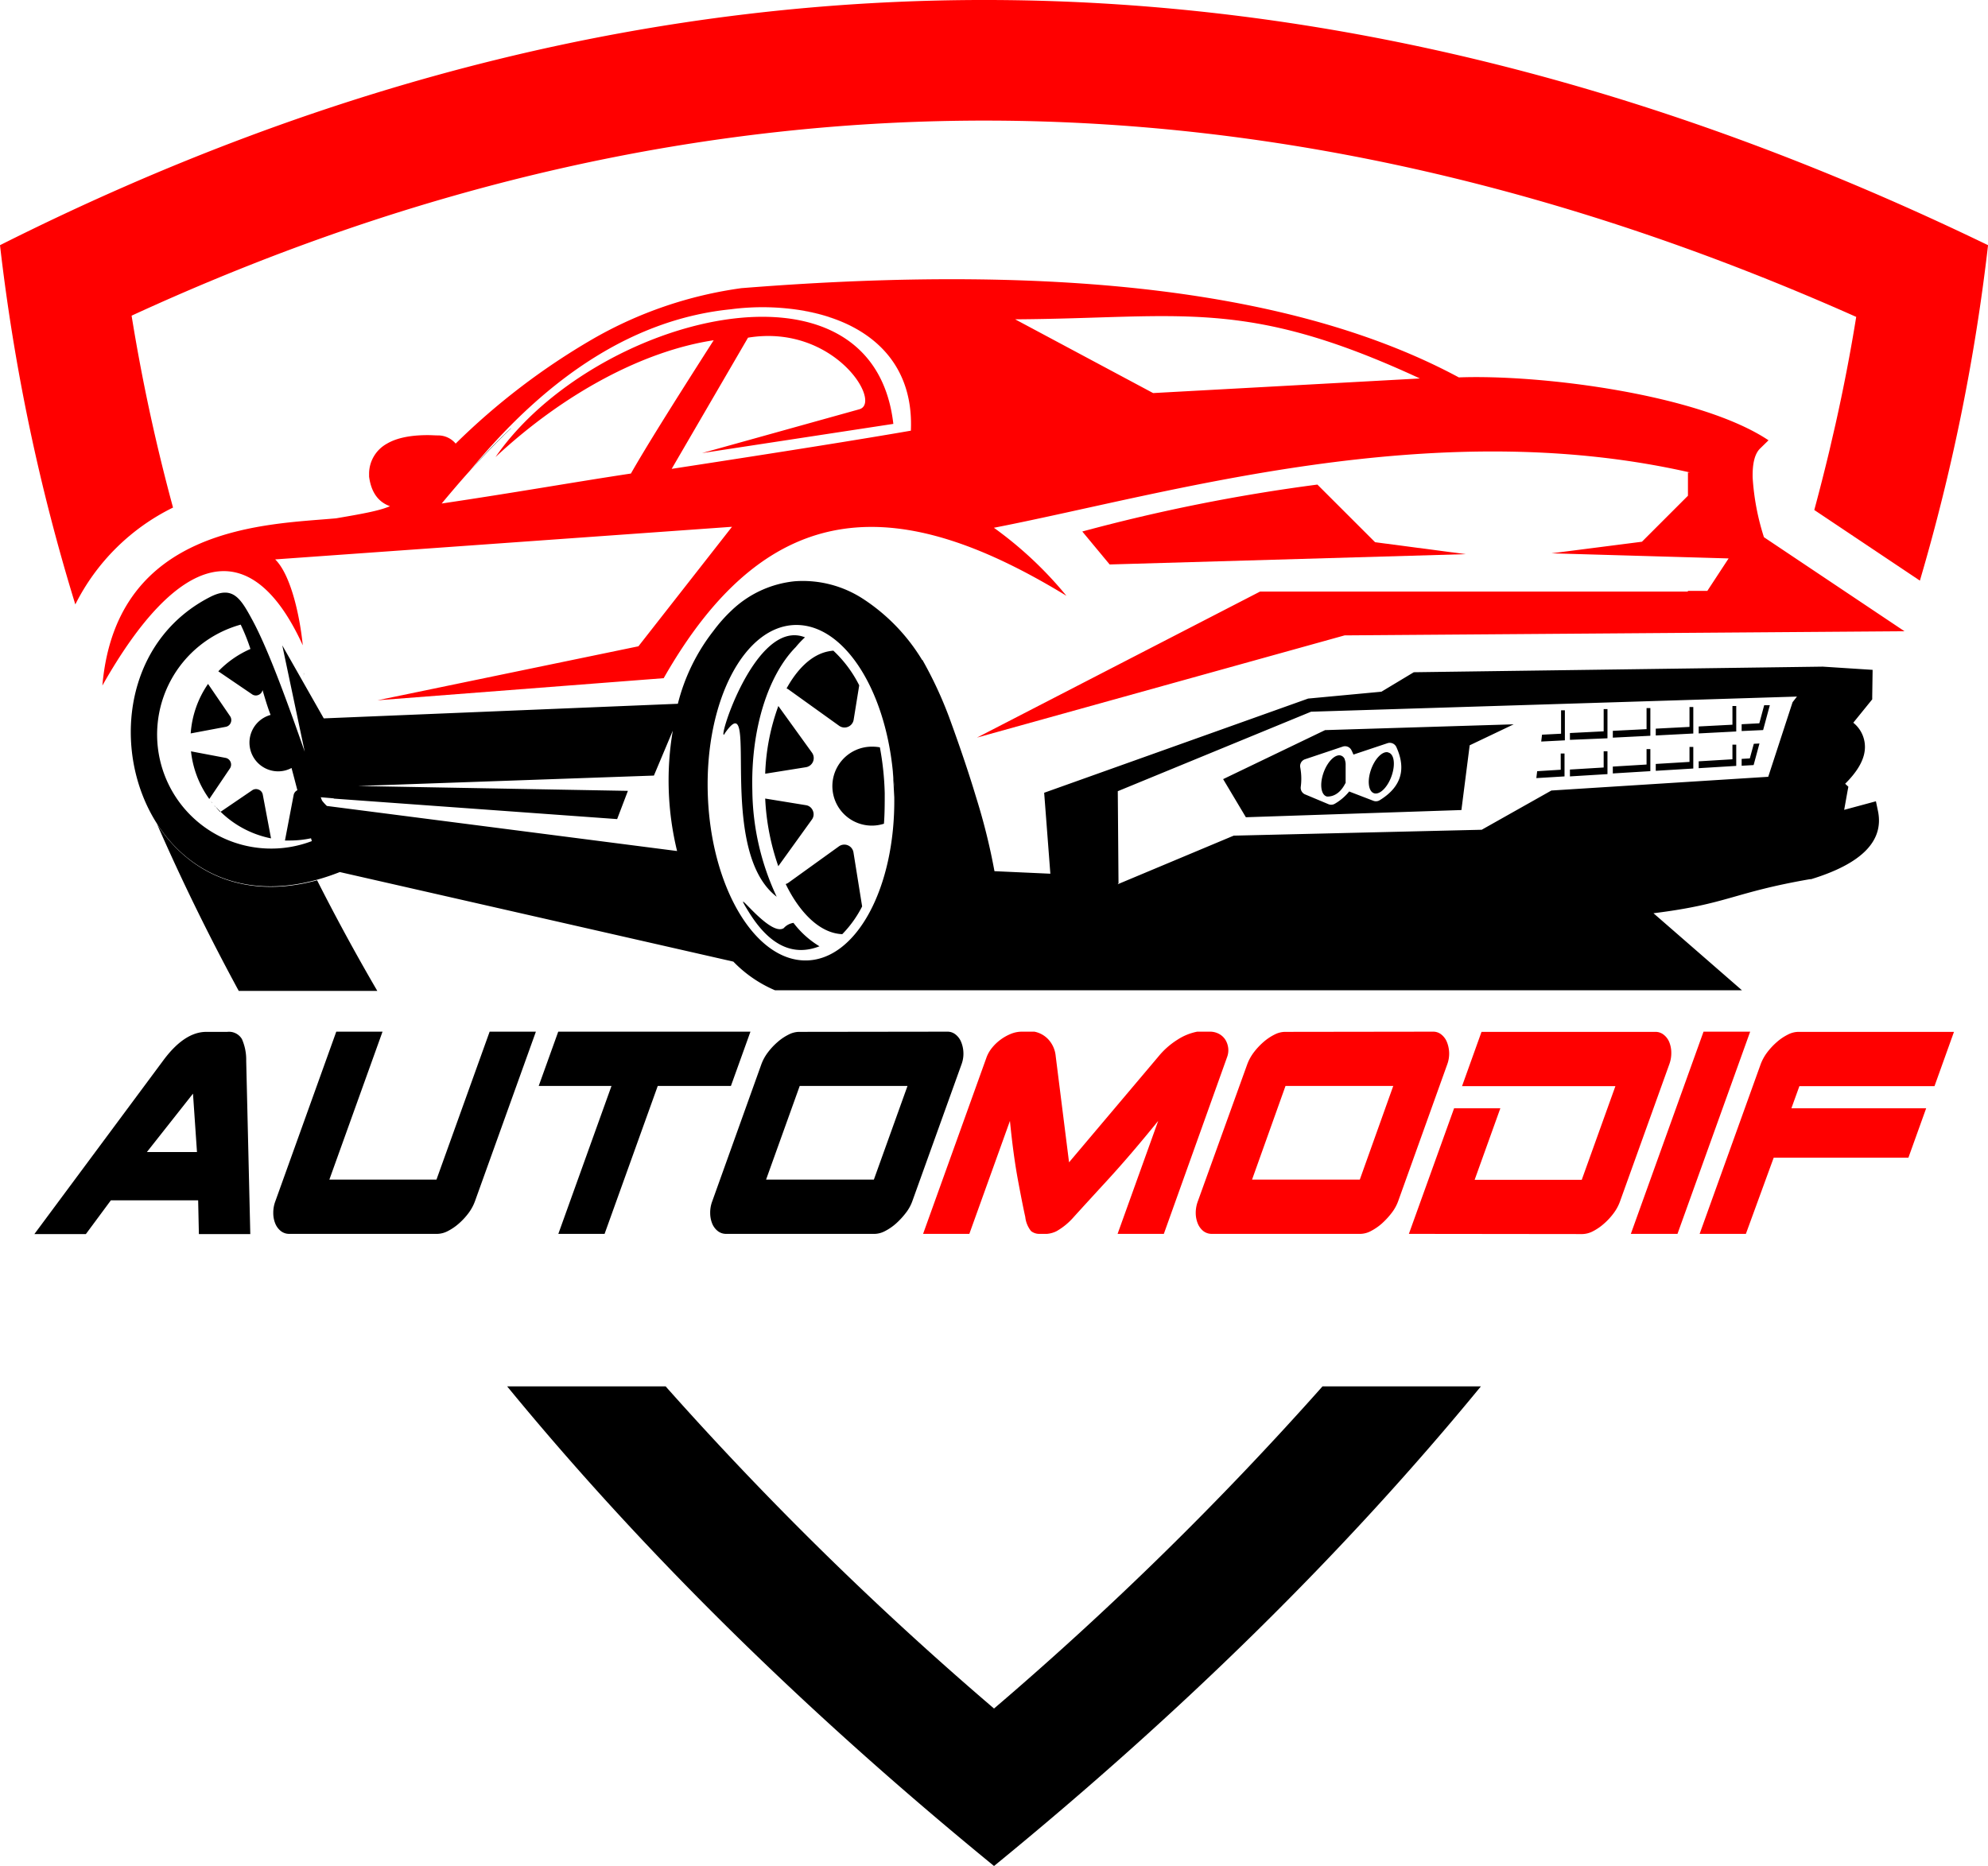
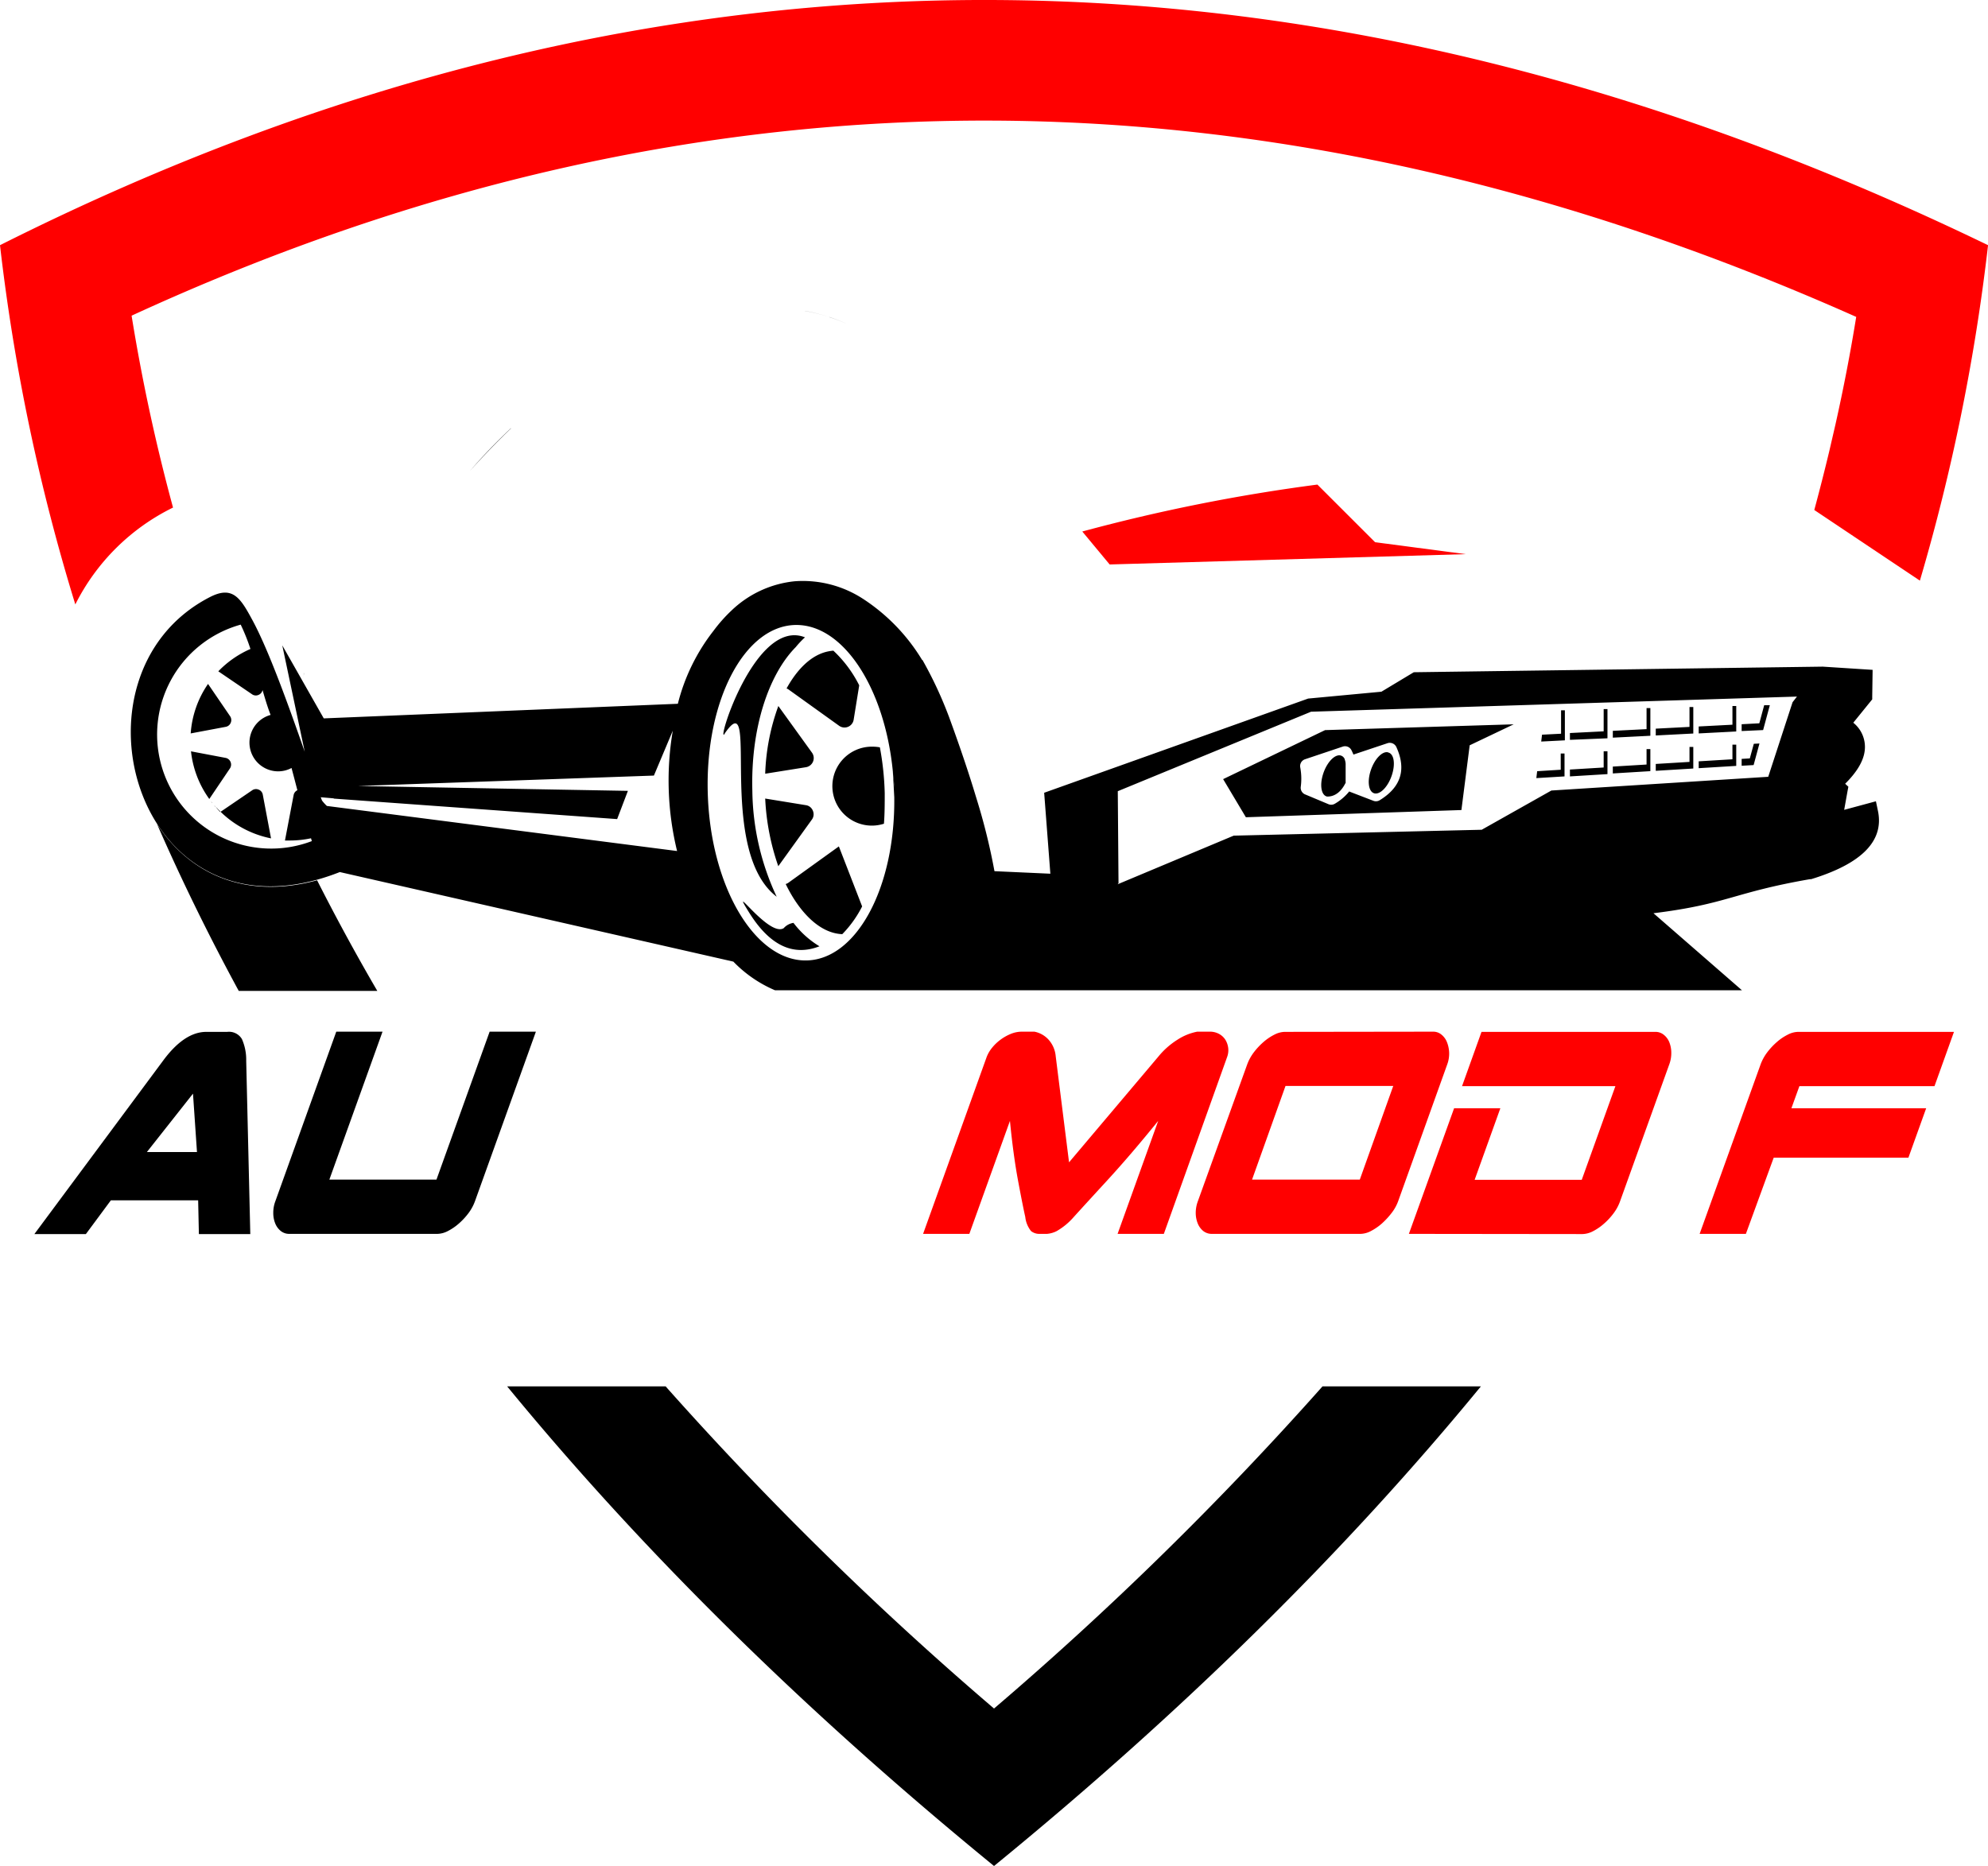
<svg xmlns="http://www.w3.org/2000/svg" id="Layer_1" data-name="Layer 1" viewBox="0 0 408.33 383.34">
  <defs>
    <style>.cls-1,.cls-2{fill-rule:evenodd;}.cls-2{fill:red;}</style>
  </defs>
  <title>6</title>
-   <path class="cls-1" d="M879.38,868.59h0c0-.54-.08-1.07-.13-1.61h0m.27,4.32h0l0-.83m0,1.77h0m45.87,17.75L949.23,880l50.94-1.21,14.31-8.06,44.54-2.82,5-15.32.9-1.16-99.8,3.11-39.7,16.33.15,18.9ZM735,859a20.36,20.36,0,0,1,3.56-10.17l4.53,6.63a1.4,1.4,0,0,1,.14,1.33,1.37,1.37,0,0,1-1,.85Zm3.82,13.47a20.43,20.43,0,0,1-3.76-9.79l7.13,1.35a1.38,1.38,0,0,1,1,.84,1.4,1.4,0,0,1-.14,1.33Zm.3.4-.19-.26Zm.3.39c-.07-.09-.14-.17-.2-.26C739.24,873.09,739.31,873.17,739.38,873.26Zm.32.38-.21-.25Zm.36.42c-.09-.09-.17-.19-.26-.29C739.89,873.87,740,874,740.06,874.06Zm1,1c-.32-.32-.64-.65-.95-1C740.4,874.45,740.72,874.78,741,875.1Zm10.4,5.5a20.55,20.55,0,0,1-10.36-5.46l6.49-4.42a1.37,1.37,0,0,1,1.33-.13,1.34,1.34,0,0,1,.84,1Zm246.2-19.12L996,874.74l-44.27,1.48-4.67-7.83L968,858.32l38.74-1.19ZM853,867.28a44.67,44.67,0,0,1,2.7-13.91l6.9,9.57a1.9,1.9,0,0,1-1.23,3Zm2.69,19A49.07,49.07,0,0,1,853,872.38l8.35,1.36a1.81,1.81,0,0,1,1.44,1.14,1.83,1.83,0,0,1-.21,1.83Zm17.22,8.26a23,23,0,0,1-4.08,5.7c-4.65-.19-8.3-4.42-10.47-8.14-.41-.7-.79-1.42-1.15-2.16a1.88,1.88,0,0,0,.6-.3l10.32-7.43a1.9,1.9,0,0,1,3,1.23Zm3.64-32.71a59.09,59.09,0,0,1,1,9.43c0,2.08,0,4.19-.16,6.29A8.11,8.11,0,1,1,875,861.72,8.65,8.65,0,0,1,876.57,861.86Zm2.67,5v0c-1.65-17-10.06-30.11-19.81-30.11-10.58,0-18.73,15.43-18.21,34.46s9.51,34.46,20.08,34.46c10.4,0,18.46-14.92,18.23-33.53h0m-.15-3.56h0m.1,1.75h0c0-.29,0-.57,0-.86h0v0l-.06-.83h0m.1,1.78h0m0,.85h0c0,.27,0,.54,0,.81h0m0,0h0m0,0h0M867,842a25.15,25.15,0,0,1,5.31,7.12l-1.14,7.06a1.9,1.9,0,0,1-3,1.24L857.83,850a2.11,2.11,0,0,0-.44-.24c1.86-3.39,4.75-6.87,8.6-7.62A8.28,8.28,0,0,1,867,842Zm-2.83,60.72q-8.19,3.22-14.52-7c-4.31-6.95,4.11,5.26,7.16,3.28a3.32,3.32,0,0,1,2-1.08A19,19,0,0,0,864.13,902.72Zm-19.47-43.67c-1.93,2.82,6.17-23.89,16.47-19.79a18.66,18.66,0,0,0-1.89,2c-5.64,5.71-9.27,16.78-8.92,29.5a52.49,52.49,0,0,0,5,21.79C842.65,882.85,852.13,848.09,844.66,859.05Zm172.55-4.8-.78,0v4.81l-3.91.2-.17,1.41,4.86-.25ZM1026,854l-.78,0v4.57l-6.93.35v1.4L1026,860Zm8.81-.21-.78,0v4.33l-6.93.35v1.4l7.71-.39Zm8.82-.21-.78,0v4.08l-6.93.36v1.4l7.71-.4Zm8.82-.21-.78,0v3.84l-6.93.36V859l7.71-.4Zm5.52,4.94,1.38-5.11-1.16,0-1,3.72-3.63.19v1.4Zm-40.79,4.81-.78,0v3.34l-4.84.3-.17,1.42,5.79-.35Zm8.82-.45-.78,0V866l-6.93.42v1.41l7.71-.47Zm8.81-.45-.78,0v3.17l-6.93.42v1.41l7.71-.47Zm8.82-.45-.78,0v3.08l-6.93.42v1.41l7.71-.47Zm8.82-.46-.78,0v3l-6.93.42v1.41l7.71-.47Zm3.57,4.19,1.2-4.43-1.16.06-.82,3-1.68.1v1.41Zm-297.8-18.9c0,.32,0,.63,0,.91C758.21,847.24,758.23,846.94,758.25,846.64Zm222.68,16.27c-1.21-.24-2.79,1.46-3.54,3.79s-.39,4.42.82,4.66,2.8-1.46,3.55-3.79S982.14,863.15,980.93,862.91Zm-7.09.48,7-2.34a1.49,1.49,0,0,1,1.83.79q3.14,6.9-3.42,10.92a1.46,1.46,0,0,1-1.33.11L973.13,871l-.17-.08a10.86,10.86,0,0,1-2.93,2.51,1.46,1.46,0,0,1-1.33.11L964,871.57A1.48,1.48,0,0,1,963,870a12.59,12.59,0,0,0-.1-4,1.48,1.48,0,0,1,1-1.7l7.72-2.59a1.47,1.47,0,0,1,1.82.79Q973.66,862.93,973.84,863.39Zm-1.59,5.68h0v0l0,0h0v-.09h0v0h0v0h0v-.06h0v0h0v-.06h0v-.06h0v0h0v0h0v0h0v-.06h0v-.06h0v0h0v-.06h0v0h0V868l0-.08v0h0l0-.09h0v0l0-.08h0l0-.1h0l0-.08v0h0l0-.08v-.16l0-.07h0l0-.08v-.15l0-.08h0v-.21h0v-.15h0v0h0v-.07h0v-.14h0V866h0v-.27h0v-.06h0c0-.11,0-.22,0-.33v-.06h0v-.06a3.25,3.25,0,0,0-.21-.94l0,0,0,0h0l0,0h0l0-.07h0l0,0-.08-.12a1.23,1.23,0,0,0-.79-.57c-1.2-.24-2.79,1.46-3.54,3.79s-.39,4.42.82,4.66C970.15,872,971.42,870.8,972.25,869.07Zm-200.65-63c0-.11,0-.29,0-.52ZM752,830.67h0Zm48.8-34.34c-2.92,2.77-5.72,5.71-8.42,8.71A118.32,118.32,0,0,1,800.75,796.33Zm65.4-22.86a32.38,32.38,0,0,1,3.64,1.43A32.38,32.38,0,0,0,866.15,773.47Zm-5-1.27h0a39,39,0,0,1,5,1.27A39.22,39.22,0,0,0,861.13,772.2ZM758.42,862.76l-4.61-21.85,8.52,15,72.73-3a40.16,40.16,0,0,1,7.33-15,31.4,31.4,0,0,1,3.7-4.17,21.91,21.91,0,0,1,13-6,22.67,22.67,0,0,1,14,3.61,39.17,39.17,0,0,1,12.14,12.56l.07,0a82.54,82.54,0,0,1,5.49,11.79q2.86,7.81,4.89,14.32v0q.4,1.3.78,2.55a127.35,127.35,0,0,1,3.63,14.73l11.48.52-1.27-16.63,54.22-19.35,15.05-1.41,6.65-4,84-1.15,10.24.66-.08,5.51V852l-.42.52-3.47,4.28a6.37,6.37,0,0,1,2.33,5.88c-.29,2.08-1.62,4.3-4,6.66l.66.61-.19,1-.67,3.75,4.52-1.22,2-.54.42,2q1.9,9.21-13.72,14l-.13,0-.11,0c-15.88,2.76-16.86,5.1-32.15,7l18.17,15.82H855a26.08,26.08,0,0,1-8.54-5.88l-80.83-18.4C724,903.89,707.81,847,738.93,831c4.6-2.37,6.22.07,8.57,4.4C751,841.73,755.27,853.78,758.42,862.76Zm1.29,17.78.17.58a23.43,23.43,0,1,1-14.61-44.47,40.85,40.85,0,0,1,2,5,20.62,20.62,0,0,0-6.6,4.59l6.92,4.71a1.35,1.35,0,0,0,1.33.14,1.38,1.38,0,0,0,.84-1h0c.54,1.89,1.08,3.65,1.65,5.11a5.9,5.9,0,0,0,1.54,11.59,5.82,5.82,0,0,0,2.76-.69l.53,2,.67,2.57a1.37,1.37,0,0,0-.77,1L754.36,881h0c.36,0,.71,0,1.07,0A20.88,20.88,0,0,0,759.71,880.54Zm4.67-8.2-2.67-.23.26.68a9.14,9.14,0,0,0,1,1.11l71.93,9.26a61.11,61.11,0,0,1-.88-24.72l-3.88,9.22-60.8,2.14,55.46,1-2.21,5.8-58.21-4.21Z" transform="translate(-695.83 -708.33)" />
+   <path class="cls-1" d="M879.38,868.59h0c0-.54-.08-1.07-.13-1.61h0m.27,4.32h0l0-.83m0,1.77h0m45.87,17.75L949.23,880l50.94-1.21,14.31-8.06,44.54-2.82,5-15.32.9-1.16-99.8,3.11-39.7,16.33.15,18.9ZM735,859a20.36,20.36,0,0,1,3.56-10.17l4.53,6.63a1.4,1.4,0,0,1,.14,1.33,1.37,1.37,0,0,1-1,.85Zm3.82,13.47a20.43,20.43,0,0,1-3.76-9.79l7.13,1.35a1.38,1.38,0,0,1,1,.84,1.4,1.4,0,0,1-.14,1.33Zm.3.4-.19-.26Zm.3.39c-.07-.09-.14-.17-.2-.26C739.24,873.09,739.31,873.17,739.38,873.26Zm.32.38-.21-.25Zm.36.42c-.09-.09-.17-.19-.26-.29C739.89,873.87,740,874,740.06,874.06Zm1,1c-.32-.32-.64-.65-.95-1C740.4,874.45,740.72,874.78,741,875.1Zm10.4,5.5a20.55,20.55,0,0,1-10.36-5.46l6.49-4.42a1.37,1.37,0,0,1,1.33-.13,1.34,1.34,0,0,1,.84,1Zm246.2-19.12L996,874.74l-44.27,1.48-4.67-7.83L968,858.32l38.74-1.19ZM853,867.28a44.67,44.67,0,0,1,2.7-13.91l6.9,9.57a1.9,1.9,0,0,1-1.23,3Zm2.69,19A49.07,49.07,0,0,1,853,872.38l8.35,1.36a1.81,1.81,0,0,1,1.44,1.14,1.83,1.83,0,0,1-.21,1.83Zm17.22,8.26a23,23,0,0,1-4.08,5.7c-4.65-.19-8.3-4.42-10.47-8.14-.41-.7-.79-1.42-1.15-2.16a1.88,1.88,0,0,0,.6-.3l10.32-7.43Zm3.64-32.71a59.09,59.09,0,0,1,1,9.43c0,2.08,0,4.19-.16,6.29A8.11,8.11,0,1,1,875,861.72,8.65,8.65,0,0,1,876.57,861.86Zm2.67,5v0c-1.65-17-10.06-30.11-19.81-30.11-10.58,0-18.73,15.43-18.21,34.46s9.51,34.46,20.08,34.46c10.4,0,18.46-14.92,18.23-33.53h0m-.15-3.56h0m.1,1.75h0c0-.29,0-.57,0-.86h0v0l-.06-.83h0m.1,1.78h0m0,.85h0c0,.27,0,.54,0,.81h0m0,0h0m0,0h0M867,842a25.15,25.15,0,0,1,5.31,7.12l-1.14,7.06a1.9,1.9,0,0,1-3,1.24L857.83,850a2.11,2.11,0,0,0-.44-.24c1.86-3.39,4.75-6.87,8.6-7.62A8.28,8.28,0,0,1,867,842Zm-2.83,60.72q-8.19,3.22-14.52-7c-4.31-6.95,4.11,5.26,7.16,3.28a3.32,3.32,0,0,1,2-1.08A19,19,0,0,0,864.13,902.72Zm-19.47-43.67c-1.93,2.82,6.17-23.89,16.47-19.79a18.66,18.66,0,0,0-1.89,2c-5.64,5.71-9.27,16.78-8.92,29.5a52.49,52.49,0,0,0,5,21.79C842.65,882.85,852.13,848.09,844.66,859.05Zm172.55-4.8-.78,0v4.81l-3.91.2-.17,1.41,4.86-.25ZM1026,854l-.78,0v4.57l-6.93.35v1.4L1026,860Zm8.81-.21-.78,0v4.33l-6.93.35v1.4l7.71-.39Zm8.82-.21-.78,0v4.08l-6.93.36v1.4l7.71-.4Zm8.82-.21-.78,0v3.84l-6.93.36V859l7.71-.4Zm5.52,4.94,1.38-5.11-1.16,0-1,3.72-3.63.19v1.4Zm-40.79,4.81-.78,0v3.34l-4.84.3-.17,1.42,5.79-.35Zm8.82-.45-.78,0V866l-6.93.42v1.41l7.71-.47Zm8.81-.45-.78,0v3.17l-6.93.42v1.41l7.71-.47Zm8.82-.45-.78,0v3.08l-6.93.42v1.41l7.71-.47Zm8.82-.46-.78,0v3l-6.93.42v1.41l7.71-.47Zm3.57,4.19,1.2-4.43-1.16.06-.82,3-1.68.1v1.41Zm-297.8-18.9c0,.32,0,.63,0,.91C758.21,847.24,758.23,846.94,758.25,846.64Zm222.68,16.27c-1.21-.24-2.79,1.46-3.54,3.79s-.39,4.42.82,4.66,2.8-1.46,3.55-3.79S982.14,863.15,980.93,862.91Zm-7.09.48,7-2.34a1.49,1.49,0,0,1,1.83.79q3.14,6.9-3.42,10.92a1.46,1.46,0,0,1-1.33.11L973.13,871l-.17-.08a10.86,10.86,0,0,1-2.93,2.51,1.46,1.46,0,0,1-1.33.11L964,871.57A1.48,1.48,0,0,1,963,870a12.59,12.59,0,0,0-.1-4,1.48,1.48,0,0,1,1-1.7l7.72-2.59a1.47,1.47,0,0,1,1.82.79Q973.66,862.93,973.84,863.39Zm-1.59,5.68h0v0l0,0h0v-.09h0v0h0v0h0v-.06h0v0h0v-.06h0v-.06h0v0h0v0h0v0h0v-.06h0v-.06h0v0h0v-.06h0v0h0V868l0-.08v0h0l0-.09h0v0l0-.08h0l0-.1h0l0-.08v0h0l0-.08v-.16l0-.07h0l0-.08v-.15l0-.08h0v-.21h0v-.15h0v0h0v-.07h0v-.14h0V866h0v-.27h0v-.06h0c0-.11,0-.22,0-.33v-.06h0v-.06a3.25,3.25,0,0,0-.21-.94l0,0,0,0h0l0,0h0l0-.07h0l0,0-.08-.12a1.23,1.23,0,0,0-.79-.57c-1.2-.24-2.79,1.46-3.54,3.79s-.39,4.42.82,4.66C970.15,872,971.42,870.8,972.25,869.07Zm-200.65-63c0-.11,0-.29,0-.52ZM752,830.67h0Zm48.8-34.34c-2.92,2.77-5.72,5.71-8.42,8.71A118.32,118.32,0,0,1,800.75,796.33Zm65.4-22.86a32.38,32.38,0,0,1,3.64,1.43A32.38,32.38,0,0,0,866.15,773.47Zm-5-1.27h0a39,39,0,0,1,5,1.27A39.22,39.22,0,0,0,861.13,772.2ZM758.42,862.76l-4.61-21.85,8.52,15,72.73-3a40.16,40.16,0,0,1,7.33-15,31.4,31.4,0,0,1,3.7-4.17,21.91,21.91,0,0,1,13-6,22.67,22.67,0,0,1,14,3.61,39.17,39.17,0,0,1,12.14,12.56l.07,0a82.54,82.54,0,0,1,5.49,11.79q2.86,7.81,4.89,14.32v0q.4,1.3.78,2.55a127.35,127.35,0,0,1,3.63,14.73l11.48.52-1.27-16.63,54.22-19.35,15.05-1.41,6.65-4,84-1.15,10.24.66-.08,5.51V852l-.42.52-3.47,4.28a6.37,6.37,0,0,1,2.33,5.88c-.29,2.08-1.62,4.3-4,6.66l.66.61-.19,1-.67,3.75,4.52-1.22,2-.54.42,2q1.9,9.21-13.72,14l-.13,0-.11,0c-15.88,2.76-16.86,5.1-32.15,7l18.17,15.82H855a26.08,26.08,0,0,1-8.54-5.88l-80.83-18.4C724,903.89,707.81,847,738.93,831c4.6-2.37,6.22.07,8.57,4.4C751,841.73,755.27,853.78,758.42,862.76Zm1.29,17.78.17.58a23.43,23.43,0,1,1-14.61-44.47,40.85,40.85,0,0,1,2,5,20.62,20.62,0,0,0-6.6,4.59l6.92,4.71a1.35,1.35,0,0,0,1.33.14,1.38,1.38,0,0,0,.84-1h0c.54,1.89,1.08,3.65,1.65,5.11a5.9,5.9,0,0,0,1.54,11.59,5.82,5.82,0,0,0,2.76-.69l.53,2,.67,2.57a1.37,1.37,0,0,0-.77,1L754.36,881h0c.36,0,.71,0,1.07,0A20.88,20.88,0,0,0,759.71,880.54Zm4.67-8.2-2.67-.23.26.68a9.14,9.14,0,0,0,1,1.11l71.93,9.26a61.11,61.11,0,0,1-.88-24.72l-3.88,9.22-60.8,2.14,55.46,1-2.21,5.8-58.21-4.21Z" transform="translate(-695.83 -708.33)" />
  <path class="cls-2" d="M966.42,807.88l11.85,11.84,18.6,2.45-73.12,2.12-5.62-6.77a366.71,366.71,0,0,1,48.29-9.64" transform="translate(-695.83 -708.33)" />
-   <path class="cls-2" d="M882.92,796.81c.66-14.9-9.54-22.35-21.79-24.61h0a50.15,50.15,0,0,0-15.23-.33q-28.7,2.91-53.56,33.17h0c-2,2.22-3.91,4.47-5.79,6.73,15.64-2.33,26.55-4.29,38.87-6.16,2.94-5.17,8.16-13.56,17-27.38-14.32,2.17-30.61,10.77-44.82,24,20-28.89,77.47-43.93,81.72-6.82l-39.3,6,32.31-9c4.85-1.36-5.24-17.61-22.86-14.71l-15.68,26.95q34.42-5.28,49.1-7.84m32,33.94a78.47,78.47,0,0,0-14.92-14l.68-.13c35.59-7,89.4-23.27,142.29-11.23h-.41v4.78l-9.45,9.45L1014.5,822l36.38,1.05-4.37,6.67c-1.26,0-2.58,0-4,0v.14H954.64l-58.15,30,75.52-21,115-.85-28.87-19.32a50.15,50.15,0,0,1-2.32-12.24q-.1-4.42,1.55-6l1.71-1.67c-14.11-9.42-46.62-13.55-63.61-12.92q-24.36-13.11-61-17.7t-86.13-.65l-.09,0A84,84,0,0,0,817.54,778a140.71,140.71,0,0,0-28.12,21.46l0,0a4.7,4.7,0,0,0-3.51-1.68h-.06c-.71,0-1.42-.06-2.14-.06q-5.45,0-8.43,1.77a7.08,7.08,0,0,0-3.64,6l0,.52v.06l0,.18c.42,3.17,1.85,5.2,4.29,6.07-2.27,1-6.36,1.68-11.07,2.49-13.81,1.27-45.13,1.28-48,34.35,15.4-27.26,30.39-31.85,41.16-8.26-.66-6.51-2.56-14.61-5.67-17.65l93.83-6.7-19.22,24.55-53.6,11.09,58.79-4.54C854.12,809.05,881.11,810.1,914.91,830.75Zm-10.55-56.82,28.34,15.15,54.79-3C951.47,769.39,938.64,773.72,904.36,773.93Z" transform="translate(-695.83 -708.33)" />
  <path class="cls-2" d="M1104.17,758.7a409.31,409.31,0,0,1-14,68.91l-21.69-14.51q1.62-6,3.08-12.09l1.29-5.58c1.63-7.29,3.06-14.66,4.24-22-118.49-52.76-236-54.68-354.23-.25a382.87,382.87,0,0,0,8.51,39.42A44.19,44.19,0,0,0,711.3,832.5a409.3,409.3,0,0,1-15.47-73.8c136.11-68.43,272.22-65.88,408.34,0" transform="translate(-695.83 -708.33)" />
  <path class="cls-1" d="M744.87,911.9q-9.23-17-16.82-34.36c6.21,9.75,17.6,15.81,32.91,11.63q5.85,11.55,12.37,22.73ZM1000,993.14q-41.84,51-100,98.53-58.2-47.57-100-98.53h32.55A688.31,688.31,0,0,0,900,1059.32a688.31,688.31,0,0,0,67.47-66.18Z" transform="translate(-695.83 -708.33)" />
  <path class="cls-1" d="M736.29,945l-.82-12L726,945Zm-17.69,9.92-5.13,6.93H702.89l26.42-35.6q4.37-5.94,8.91-5.94h4.3a3.08,3.08,0,0,1,3,1.48,10.49,10.49,0,0,1,.88,4.46l.84,35.6H736.68l-.15-6.93Z" transform="translate(-695.83 -708.33)" />
  <path class="cls-1" d="M763.48,950.66h22l10.92-30.39h9.5l-12.52,34.85a9.61,9.61,0,0,1-1.33,2.44,13.94,13.94,0,0,1-2,2.15,10.93,10.93,0,0,1-2.25,1.53,4.87,4.87,0,0,1-2.14.57h-30.4a2.75,2.75,0,0,1-1.73-.57,3.78,3.78,0,0,1-1.15-1.53,5.64,5.64,0,0,1-.42-2.15,6.64,6.64,0,0,1,.42-2.44l12.52-34.85h9.5Z" transform="translate(-695.83 -708.33)" />
-   <polygon class="cls-1" points="110.65 223.09 114.66 211.94 154.14 211.94 150.13 223.09 135.1 223.09 124.18 253.48 114.68 253.48 125.6 223.09 110.65 223.09" />
-   <path class="cls-1" d="M882.23,931.42H860.09l-6.91,19.24h22.14Zm8.22-11.15a2.62,2.62,0,0,1,1.65.58,3.75,3.75,0,0,1,1.14,1.52,6.28,6.28,0,0,1,.47,2.15,6.19,6.19,0,0,1-.38,2.44l-10.12,28.16a8.68,8.68,0,0,1-1.37,2.44,15.87,15.87,0,0,1-2,2.15,10.87,10.87,0,0,1-2.24,1.53,4.77,4.77,0,0,1-2.07.57H845a2.75,2.75,0,0,1-1.73-.57,3.78,3.78,0,0,1-1.15-1.53,5.84,5.84,0,0,1-.42-2.15,6.64,6.64,0,0,1,.42-2.44L852.2,927a9.31,9.31,0,0,1,1.33-2.44,13.45,13.45,0,0,1,2-2.15,10.43,10.43,0,0,1,2.24-1.52,4.79,4.79,0,0,1,2.15-.58Z" transform="translate(-695.83 -708.33)" />
  <path class="cls-2" d="M894.93,961.81h-9.5l13.06-36.34a7,7,0,0,1,1.08-1.86,9.42,9.42,0,0,1,1.76-1.69,9.82,9.82,0,0,1,2.13-1.2,6,6,0,0,1,2.27-.45h2.56a5.29,5.29,0,0,1,2.92,1.65,5.85,5.85,0,0,1,1.46,3.39l2.74,21.8,18.41-21.8a16,16,0,0,1,3.86-3.39,11.37,11.37,0,0,1,4.06-1.65h2.56a3.9,3.9,0,0,1,1.9.45,3.53,3.53,0,0,1,1.31,1.2,4.16,4.16,0,0,1,.59,1.69,4,4,0,0,1-.22,1.86l-13,36.34h-9.5l8.34-23.21q-5.67,7-10.4,12.15t-6.94,7.59a13.71,13.71,0,0,1-3.51,2.9,5.42,5.42,0,0,1-2,.57h-1.48a2.73,2.73,0,0,1-1.78-.57,5.53,5.53,0,0,1-1.19-2.9q-.54-2.39-1.5-7.55t-1.65-12.19Z" transform="translate(-695.83 -708.33)" />
  <path class="cls-2" d="M982,931.42H959.87L953,950.66h22.13Zm8.21-11.15a2.62,2.62,0,0,1,1.66.58,3.75,3.75,0,0,1,1.14,1.52,6.52,6.52,0,0,1,.47,2.15,6.38,6.38,0,0,1-.38,2.44L983,955.12a8.93,8.93,0,0,1-1.37,2.44,15.87,15.87,0,0,1-2,2.15,11.14,11.14,0,0,1-2.24,1.53,4.8,4.8,0,0,1-2.07.57H944.74a2.8,2.8,0,0,1-1.74-.57,3.85,3.85,0,0,1-1.14-1.53,5.84,5.84,0,0,1-.43-2.15,6.87,6.87,0,0,1,.43-2.44L952,927a9.61,9.61,0,0,1,1.33-2.44,13.94,13.94,0,0,1,2-2.15,10.69,10.69,0,0,1,2.24-1.52,4.83,4.83,0,0,1,2.15-.58Z" transform="translate(-695.83 -708.33)" />
  <path class="cls-2" d="M985.21,961.81,994.5,936h9.5l-5.28,14.7h22l6.91-19.24H996.13l4-11.15h35.68a2.7,2.7,0,0,1,1.73.58,3.68,3.68,0,0,1,1.15,1.52,5.84,5.84,0,0,1,.42,2.15,6.64,6.64,0,0,1-.42,2.44l-10.12,28.16a9.31,9.31,0,0,1-1.33,2.44,13.45,13.45,0,0,1-2,2.15,10.87,10.87,0,0,1-2.24,1.53,4.9,4.9,0,0,1-2.15.57Z" transform="translate(-695.83 -708.33)" />
-   <polygon class="cls-2" points="359.48 211.94 344.55 253.48 334.97 253.48 349.9 211.94 359.48 211.94" />
  <path class="cls-2" d="M1054.43,961.81h-9.5L1057.45,927a9.61,9.61,0,0,1,1.33-2.44,13.94,13.94,0,0,1,2-2.15,10.43,10.43,0,0,1,2.24-1.52,4.79,4.79,0,0,1,2.15-.58h32l-4,11.15h-27.75l-1.64,4.54h27.68l-3.65,10.16h-27.67Z" transform="translate(-695.83 -708.33)" />
</svg>